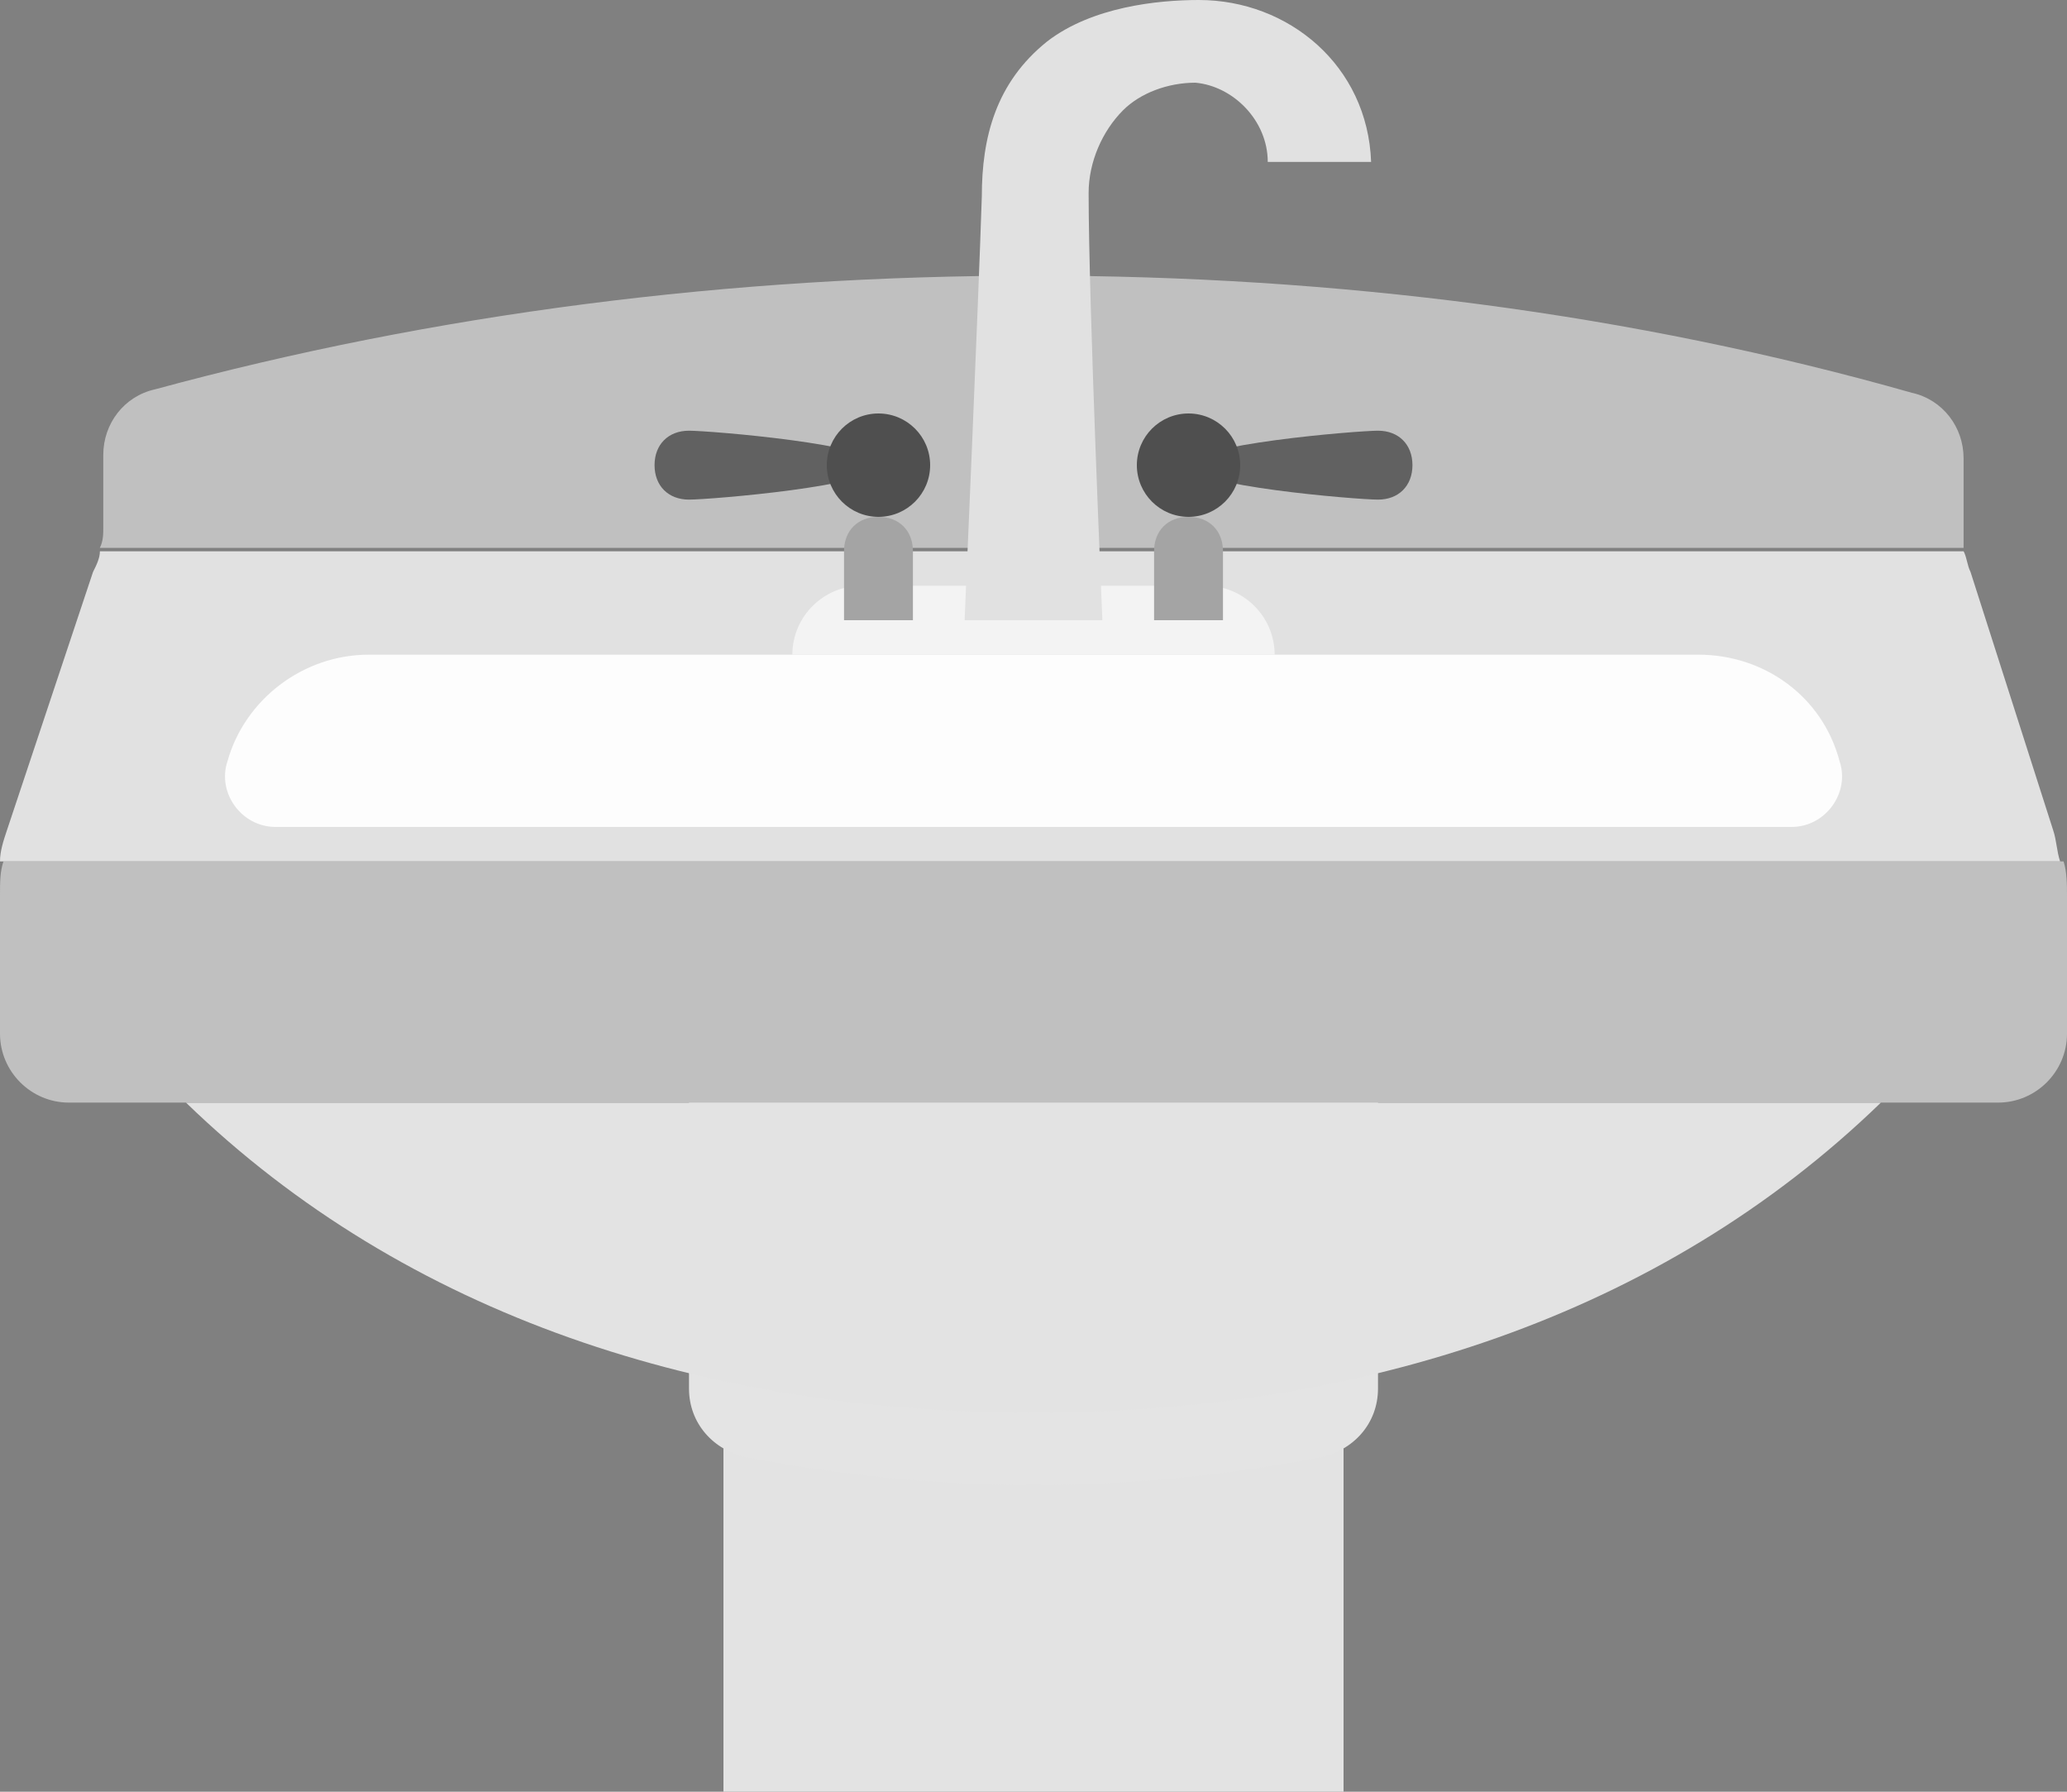
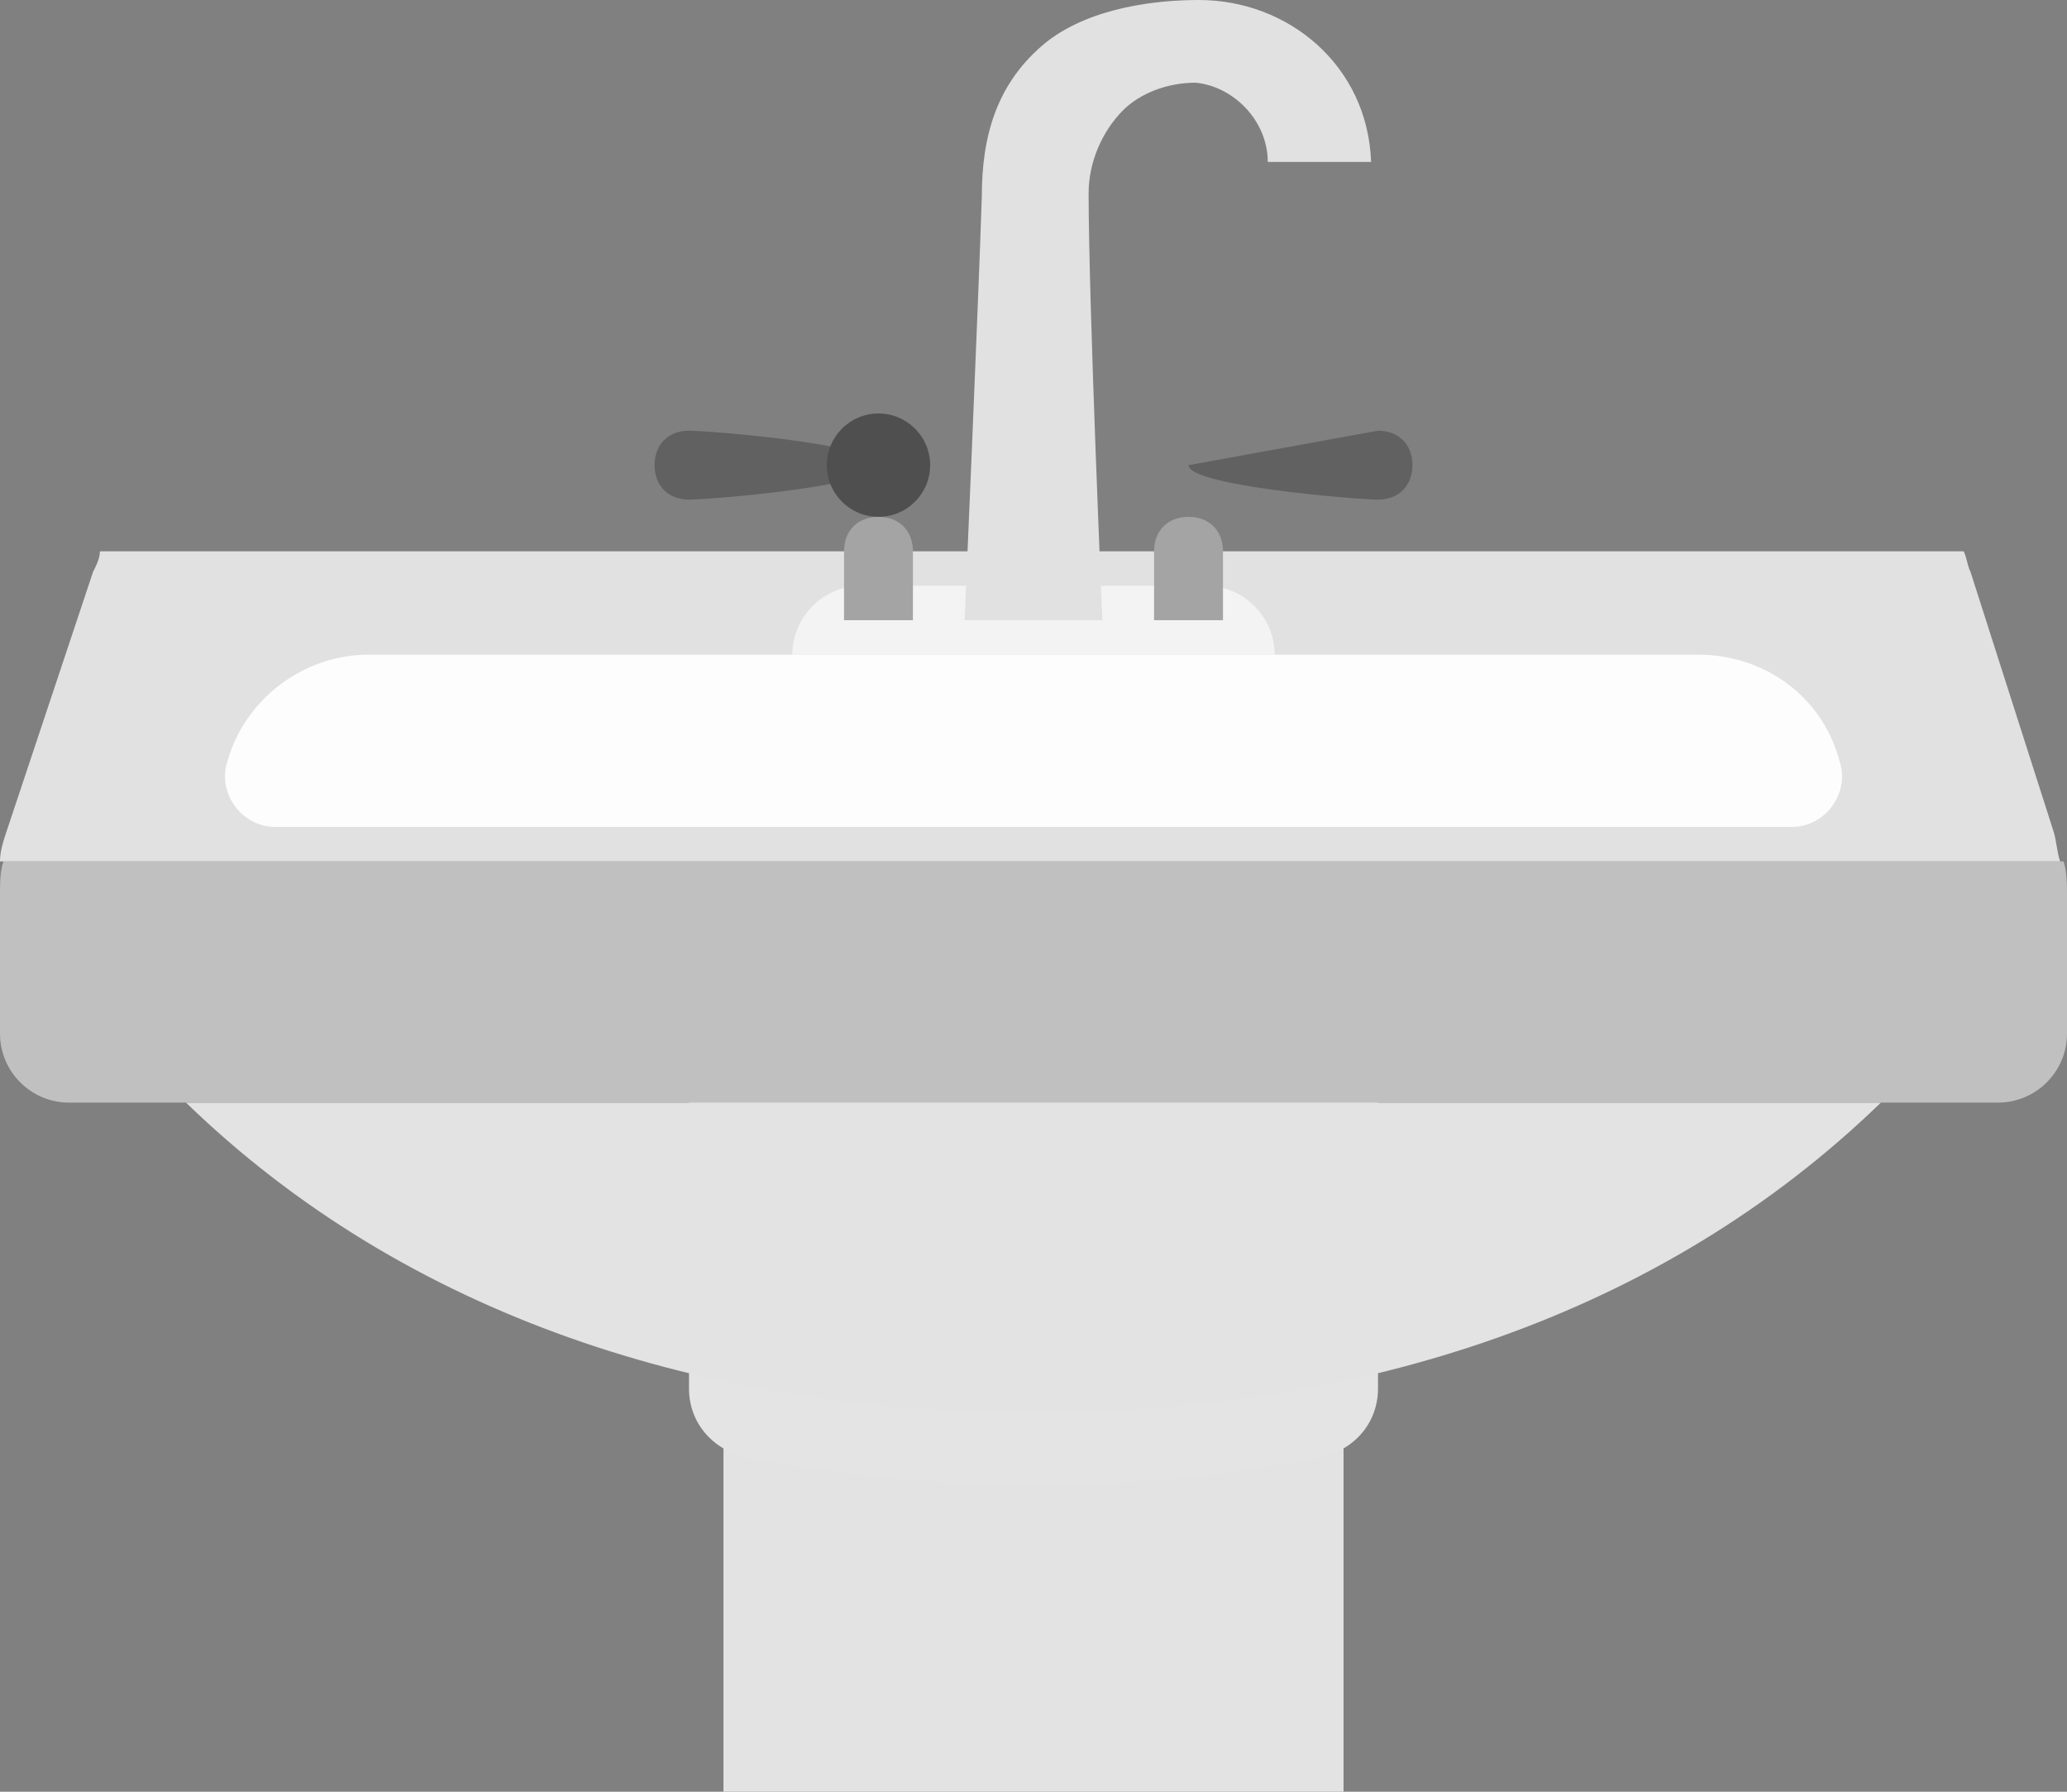
<svg xmlns="http://www.w3.org/2000/svg" width="60" height="52" viewBox="0 0 60 52" fill="none">
  <rect x="0" y="0" width="60" height="52" fill="#808080" stroke="none" />
  <path d="M39 36H21V52H39V36Z" fill="#E3E3E3" />
  <path d="M20 40.3C20 41.3 20.7 42.1 21.7 42.3C24.3 42.8 27.1 43.1 30 43.1C32.9 43.1 35.7 42.8 38.3 42.3C39.3 42.1 40 41.3 40 40.3V30H20V40.3Z" fill="#E4E4E4" />
  <path d="M54.598 32H5.398C11.798 38.2 20.498 41 29.998 41C39.498 41 48.198 38.2 54.598 32Z" fill="#E3E3E3" />
  <path d="M0 26V30C0 31.1 0.9 32 2 32H58C59.1 32 60 31.1 60 30V26C60 25.7 60 25.3 59.9 25H0.1C-9.68575e-08 25.3 0 25.6 0 26Z" fill="#C0C0C0" />
  <path d="M57.2 16.6C57.1 16.4 57.1 16.2 57 16H2.9C2.9 16.2 2.8 16.4 2.7 16.6L0.2 24.1C0.1 24.4 0 24.7 0 25H59.8C59.7 24.7 59.7 24.4 59.6 24.1L57.2 16.6Z" fill="#E1E1E1" />
  <path d="M52.001 24H8.001C7.001 24 6.301 23 6.601 22.1C7.101 20.3 8.801 19 10.701 19H49.301C51.201 19 52.901 20.2 53.401 22.1C53.701 23 53.001 24 52.001 24Z" fill="#FDFDFD" />
-   <path d="M56.998 15.4V13.3C56.998 12.4 56.398 11.6 55.498 11.4C47.398 9.1 38.798 8 29.998 8C21.198 8 12.598 9.1 4.498 11.3C3.598 11.5 2.998 12.3 2.998 13.2V15.3C2.998 15.5 2.998 15.7 2.898 15.9H56.998C56.998 15.8 56.998 15.6 56.998 15.4Z" fill="#C0C0C0" />
  <path d="M23 19C23 17.9 23.9 17 25 17H35C36.1 17 37 17.9 37 19H23Z" fill="#F3F3F3" />
  <path d="M26.5 18H24.5V16C24.5 15.4 24.9 15 25.5 15C26.1 15 26.5 15.4 26.5 16V18Z" fill="#A4A4A4" />
  <path d="M25.5 13.5C25.5 14.1 20.6 14.5 20 14.5C19.4 14.5 19 14.1 19 13.5C19 12.9 19.4 12.5 20 12.5C20.6 12.5 25.5 12.9 25.5 13.5Z" fill="#616161" />
  <path d="M25.5 15C26.328 15 27 14.328 27 13.5C27 12.672 26.328 12 25.5 12C24.672 12 24 12.672 24 13.5C24 14.328 24.672 15 25.5 15Z" fill="#4F4F4F" />
  <path d="M33.5 18H35.5V16C35.5 15.4 35.1 15 34.5 15C33.9 15 33.5 15.4 33.5 16V18Z" fill="#A4A4A4" />
-   <path d="M34.5 13.5C34.5 14.1 39.4 14.5 40 14.5C40.6 14.5 41 14.1 41 13.5C41 12.9 40.6 12.5 40 12.5C39.4 12.5 34.5 12.9 34.5 13.5Z" fill="#616161" />
-   <path d="M34.5 15C35.328 15 36 14.328 36 13.5C36 12.672 35.328 12 34.5 12C33.672 12 33 12.672 33 13.5C33 14.328 33.672 15 34.5 15Z" fill="#4F4F4F" />
+   <path d="M34.5 13.5C34.5 14.1 39.4 14.5 40 14.5C40.6 14.5 41 14.1 41 13.5C41 12.9 40.6 12.5 40 12.5Z" fill="#616161" />
  <path d="M28.5 5.7C28.5 4 28.9 2.4 30.4 1.2C31.7 0.2 33.6 0 34.8 0C37.4 0 39.7 1.9 39.8 4.7H36.8C36.8 3.5 35.8 2.5 34.7 2.4C33.9 2.4 33.1 2.7 32.6 3.2C32 3.8 31.6 4.7 31.6 5.6C31.6 8.8 32 18 32 18H28C28 18 28.4 8.8 28.5 5.7Z" fill="#E1E1E1" />
</svg>